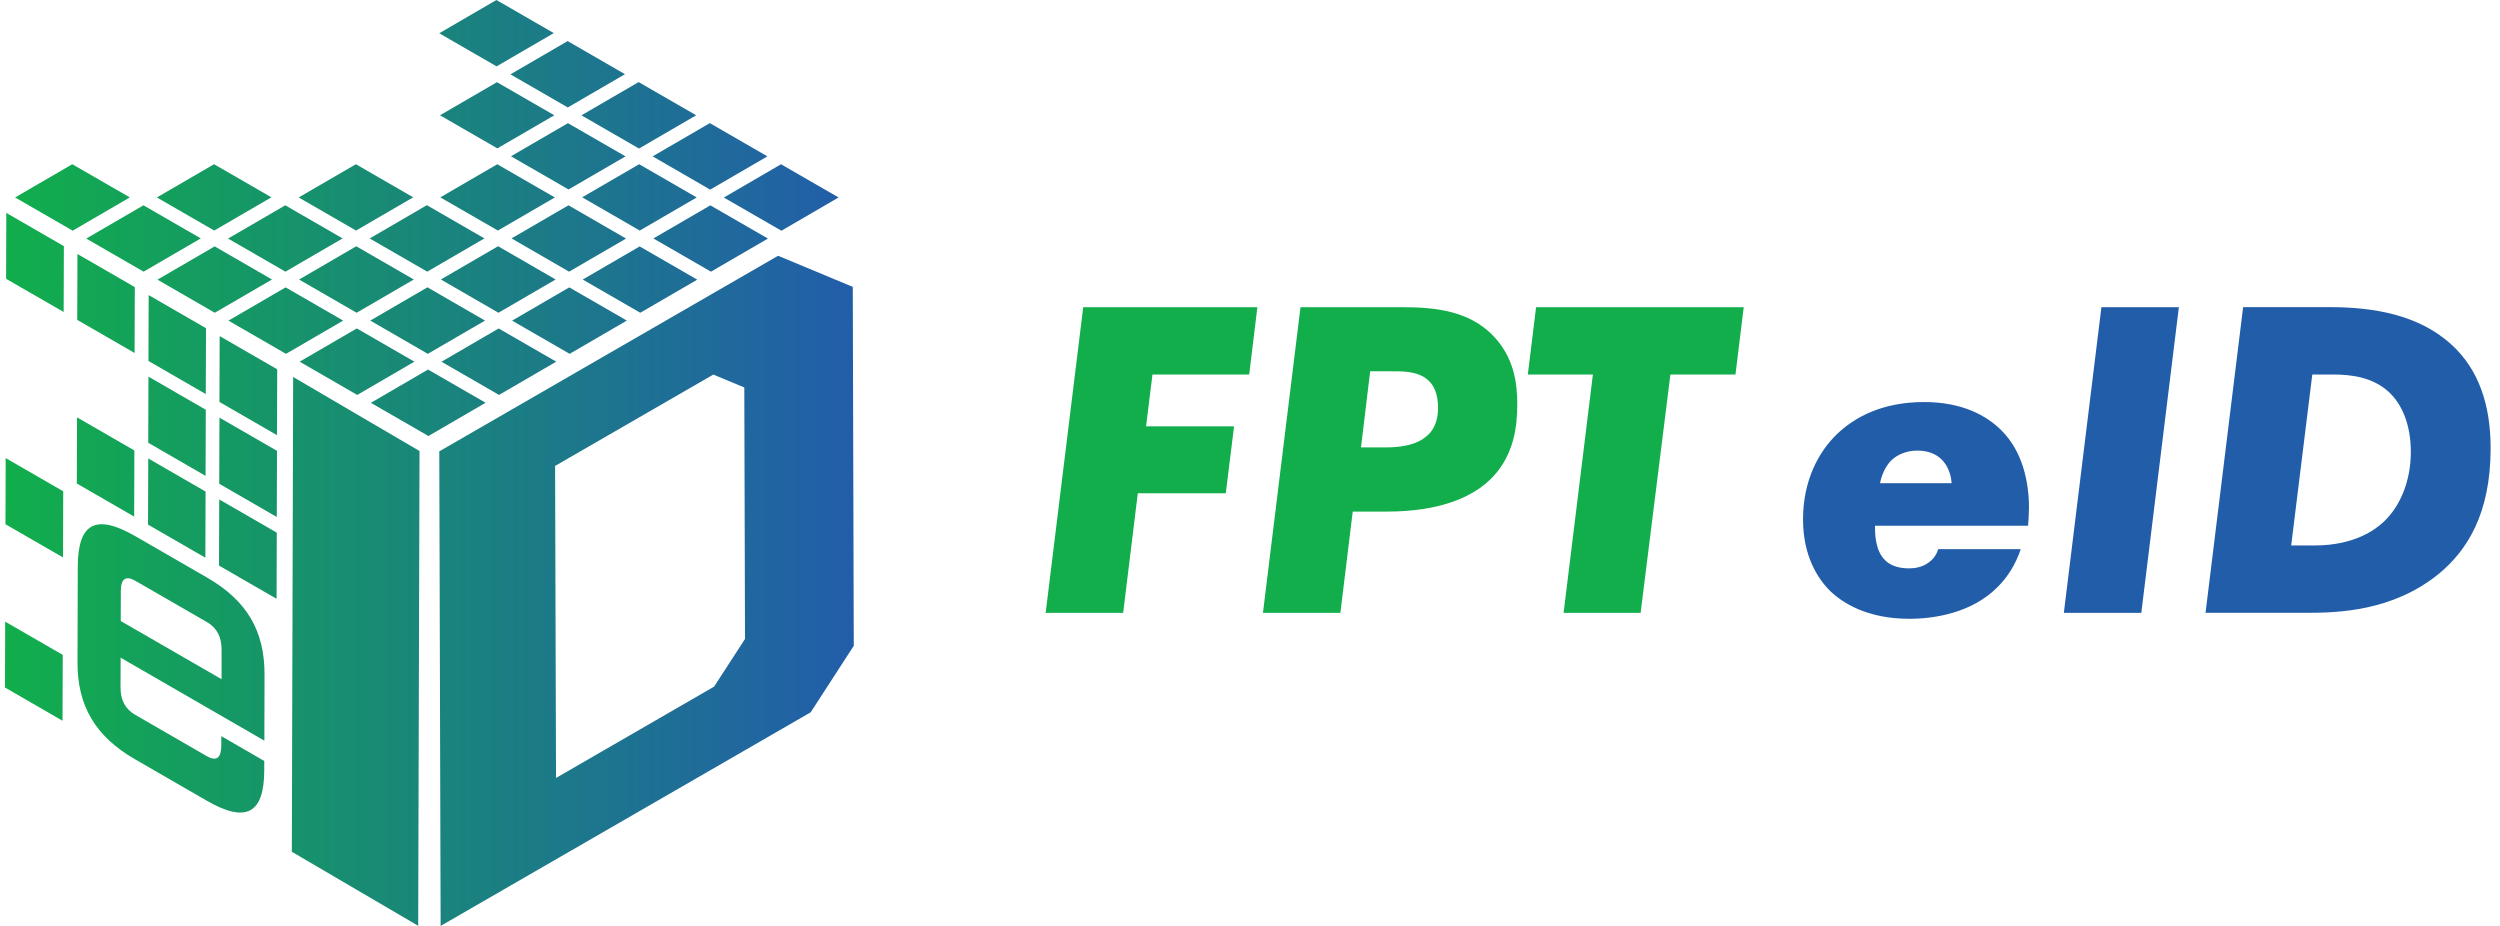
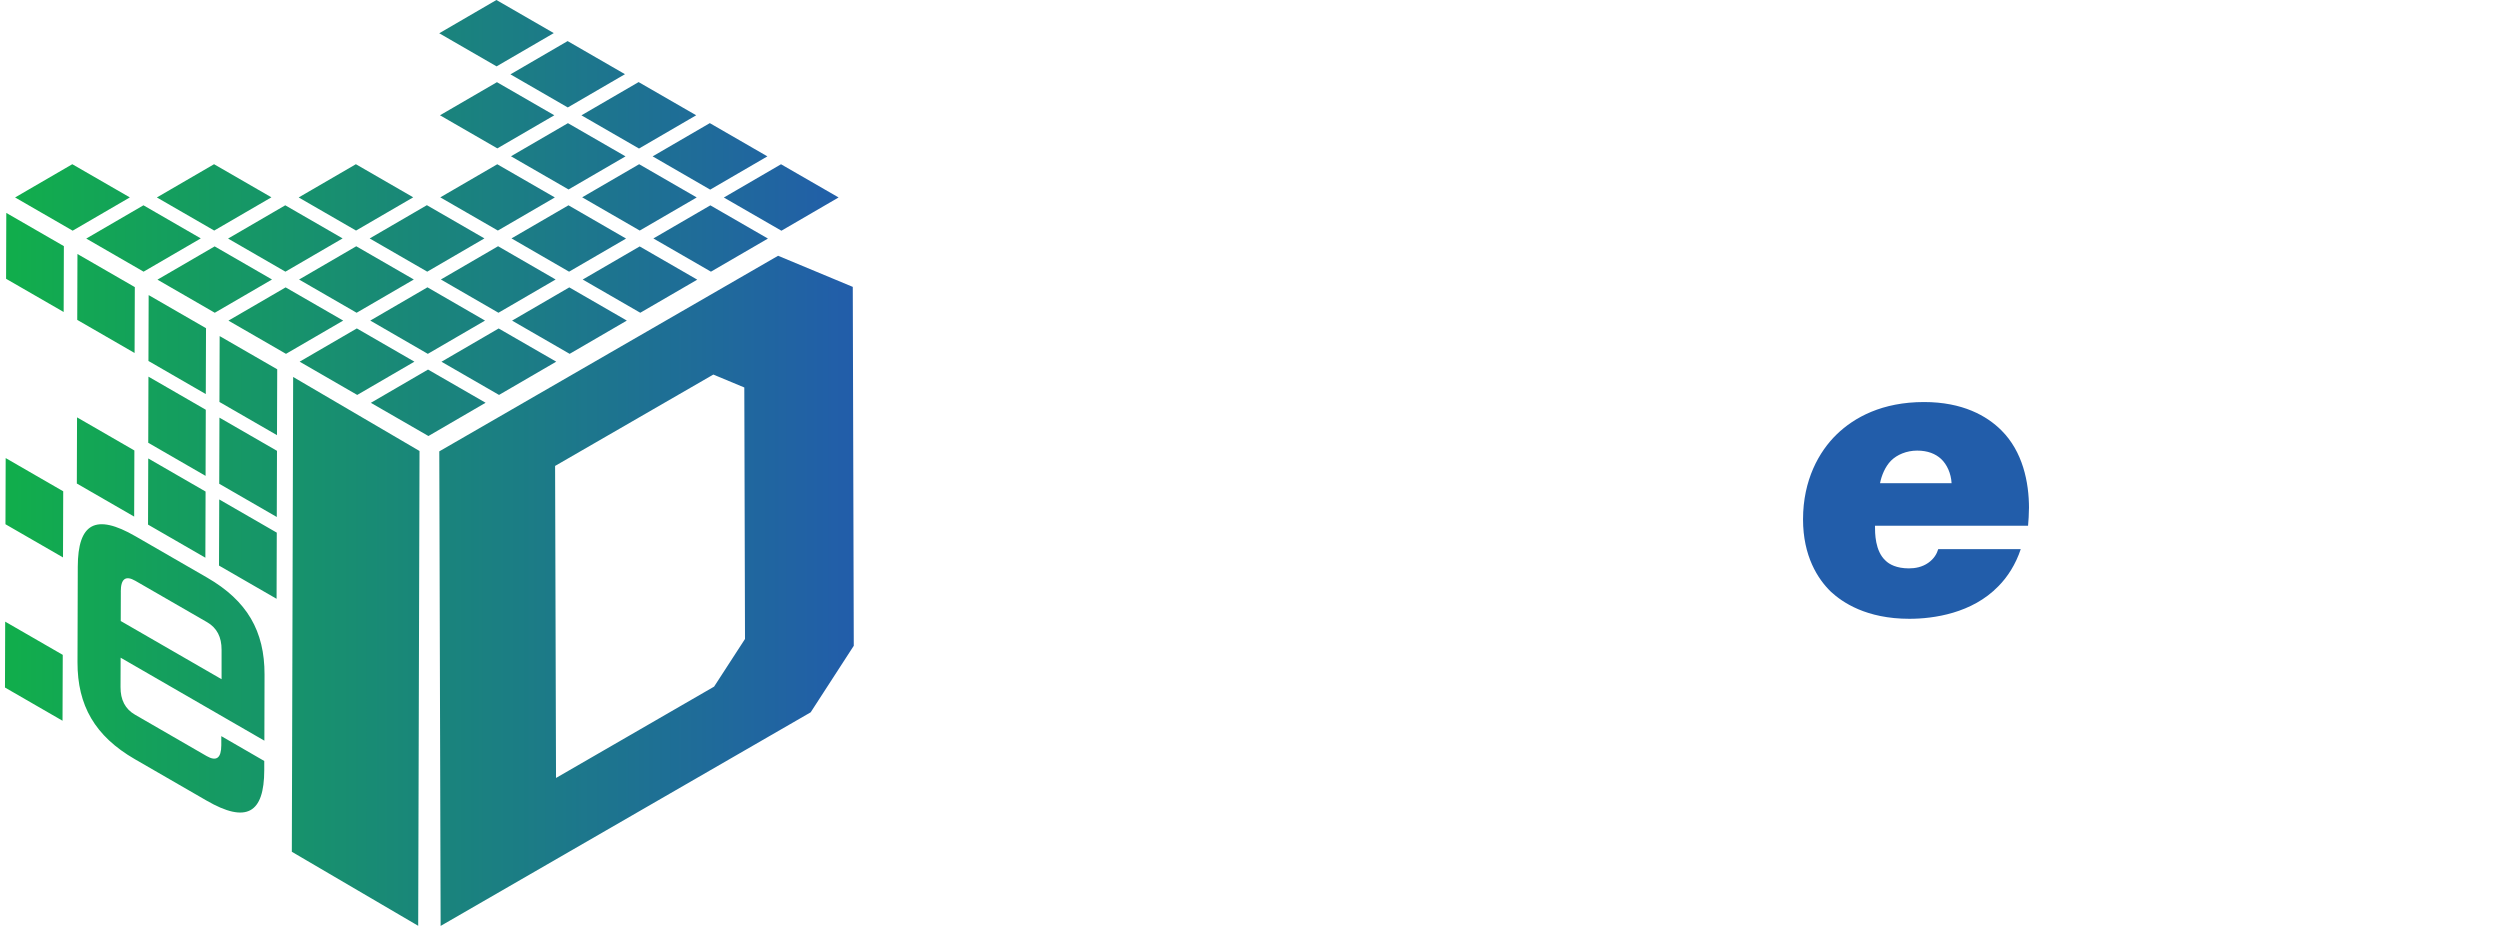
<svg xmlns="http://www.w3.org/2000/svg" width="108" height="40" viewBox="0 0 108 40" fill="none">
  <path d="M18.123 19.483L18.066 39.995L12.607 36.797L12.664 16.285L18.123 19.483ZM36.837 12.392L33.614 11.049L18.977 19.499L19.035 40L35.021 30.772L36.883 27.898L36.84 12.392H36.837ZM32.184 27.604L30.849 29.662L24.02 33.608L23.98 20.128L30.816 16.181L32.154 16.739L32.184 27.604ZM11.421 31.999L11.428 29.142C11.432 27.265 10.675 25.951 8.95 24.954L5.853 23.167C4.129 22.17 3.365 22.605 3.36 24.482L3.348 28.61C3.344 30.475 4.101 31.801 5.828 32.798L8.923 34.585C10.647 35.582 11.412 35.135 11.416 33.27V32.874L9.56 31.801V32.197C9.558 32.745 9.353 32.908 8.927 32.662L5.833 30.875C5.407 30.629 5.204 30.233 5.207 29.683L5.211 28.412L11.421 31.997V31.999ZM5.218 25.557C5.218 25.009 5.423 24.845 5.849 25.092L8.946 26.878C9.372 27.125 9.574 27.521 9.572 28.071V29.342L5.216 26.828L5.22 25.557H5.218ZM2.759 10.633L0.272 9.198L0.263 12.044L2.75 13.478L2.759 10.633ZM5.824 12.403L3.346 10.973L3.337 13.819L5.814 15.249L5.824 12.403ZM8.9 14.178L6.422 12.748L6.413 15.594L8.89 17.024L8.9 14.178ZM11.976 15.954L9.489 14.519L9.48 17.365L11.966 18.799L11.976 15.954ZM8.89 17.701L6.413 16.271L6.404 19.128L8.881 20.558L8.89 17.701ZM11.966 19.476L9.48 18.042L9.471 20.899L11.957 22.334L11.966 19.476ZM5.805 19.46L3.328 18.03L3.319 20.888L5.796 22.317L5.805 19.46ZM8.881 21.235L6.404 19.805L6.395 22.663L8.872 24.093L8.881 21.235ZM11.957 23.01L9.471 21.576L9.461 24.433L11.948 25.868L11.957 23.01ZM2.731 21.224L0.245 19.789L0.236 22.647L2.722 24.081L2.731 21.224ZM2.711 28.29L0.224 26.855L0.215 29.701L2.701 31.136L2.711 28.29ZM23.923 1.43L21.445 0L18.975 1.437L21.452 2.867L23.923 1.43ZM26.999 3.205L24.521 1.775L22.051 3.212L24.528 4.642L26.999 3.205ZM30.075 4.98L27.588 3.546L25.118 4.982L27.605 6.417L30.075 4.98ZM33.151 6.755L30.664 5.319L28.194 6.755L30.68 8.192L33.151 6.755ZM36.227 8.53L33.74 7.096L31.27 8.533L33.757 9.967L36.227 8.53ZM23.946 4.98L21.468 3.55L19.007 4.98L21.485 6.41L23.946 4.98ZM27.022 6.755L24.535 5.321L22.074 6.751L24.561 8.185L27.022 6.755ZM30.098 8.53L27.611 7.094L25.15 8.524L27.637 9.96L30.098 8.53ZM33.174 10.306L30.687 8.871L28.226 10.301L30.713 11.736L33.174 10.306ZM23.969 8.53L21.482 7.096L19.021 8.526L21.508 9.96L23.969 8.53ZM27.045 10.306L24.558 8.869L22.097 10.299L24.584 11.736L27.045 10.306ZM30.121 12.081L27.634 10.646L25.173 12.076L27.66 13.511L30.121 12.081ZM17.851 8.524L15.374 7.094L12.903 8.53L15.381 9.96L17.851 8.524ZM20.927 10.299L18.441 8.864L15.97 10.301L18.457 11.736L20.927 10.299ZM24.003 12.074L21.517 10.637L19.046 12.074L21.533 13.511L24.003 12.074ZM27.079 13.849L24.593 12.415L22.122 13.851L24.609 15.286L27.079 13.849ZM11.725 8.524L9.247 7.094L6.777 8.53L9.254 9.96L11.725 8.524ZM14.801 10.299L12.323 8.869L9.853 10.306L12.33 11.736L14.801 10.299ZM17.877 12.074L15.39 10.639L12.92 12.076L15.406 13.511L17.877 12.074ZM20.953 13.849L18.466 12.412L15.996 13.849L18.482 15.286L20.953 13.849ZM24.029 15.624L21.542 14.19L19.072 15.627L21.558 17.061L24.029 15.624ZM5.609 8.528L3.123 7.094L0.652 8.53L3.139 9.965L5.609 8.528ZM8.674 10.299L6.197 8.869L3.726 10.306L6.203 11.736L8.674 10.299ZM11.75 12.074L9.273 10.644L6.802 12.081L9.279 13.511L11.75 12.074ZM14.826 13.849L12.339 12.415L9.869 13.851L12.355 15.286L14.826 13.849ZM17.902 15.624L15.415 14.188L12.945 15.624L15.432 17.061L17.902 15.624ZM20.978 17.399L18.491 15.965L16.021 17.402L18.508 18.836L20.978 17.399Z" fill="url(#paint0_linear_1454_6058)" />
-   <path d="M54.319 13.27L53.965 16.18H49.786L49.51 18.418H53.311L52.954 21.308H49.153L48.52 26.477H45.172L46.795 13.27H54.319Z" fill="#11AE4B" />
-   <path d="M64.438 14.437C63.448 13.468 62.101 13.27 60.598 13.27H56.182L54.559 26.477H57.904L58.438 22.1H59.923C62.021 22.1 63.605 21.563 64.517 20.573C65.408 19.604 65.546 18.416 65.546 17.465C65.546 16.595 65.426 15.407 64.436 14.435L64.438 14.437ZM61.705 18.773C61.192 19.289 60.319 19.328 59.845 19.328H58.795L59.191 16.04H60.123C60.598 16.04 61.309 16.021 61.747 16.475C61.945 16.673 62.124 17.03 62.124 17.605C62.124 17.902 62.085 18.398 61.708 18.773H61.705Z" fill="#11AE4B" />
-   <path d="M72.161 16.18L70.874 26.477H67.547L68.813 16.18H66.002L66.359 13.27H75.329L74.972 16.18H72.161Z" fill="#11AE4B" />
  <path d="M87.653 21.962C87.653 20.813 87.377 19.507 86.465 18.596C85.832 17.962 84.782 17.368 83.119 17.368C81.319 17.368 80.11 18.022 79.337 18.773C78.584 19.507 77.891 20.732 77.891 22.436C77.891 24.02 78.524 25.01 79.097 25.565C79.592 26.021 80.624 26.732 82.484 26.732C83.534 26.732 85.196 26.495 86.327 25.328C86.723 24.932 87.08 24.377 87.296 23.723H83.732C83.672 23.921 83.552 24.14 83.297 24.317C83.039 24.497 82.742 24.554 82.466 24.554C81.929 24.554 81.614 24.377 81.455 24.218C80.999 23.801 80.999 23.03 80.999 22.712H87.612C87.632 22.475 87.651 22.217 87.651 21.959L87.653 21.962ZM81.218 20.873C81.278 20.555 81.436 20.159 81.692 19.901C81.95 19.643 82.364 19.466 82.822 19.466C83.281 19.466 83.615 19.606 83.852 19.823C84.109 20.06 84.287 20.456 84.308 20.873H81.218Z" fill="#225DAA" />
-   <path d="M94.127 13.27L92.504 26.477H89.158L90.781 13.27H94.127Z" fill="#225DAA" />
-   <path d="M105.93 14.912C104.505 13.585 102.504 13.268 100.644 13.268H96.903L95.279 26.474H99.635C100.982 26.474 103.377 26.415 105.378 24.771C106.545 23.799 107.595 22.236 107.595 19.364C107.595 17.444 107.058 15.959 105.93 14.909V14.912ZM102.96 22.556C102.624 22.873 101.712 23.564 99.99 23.564H98.979L99.891 16.18H100.803C101.537 16.18 102.486 16.279 103.197 16.933C103.773 17.467 104.148 18.358 104.148 19.526C104.148 20.774 103.692 21.881 102.96 22.556Z" fill="#225DAA" />
  <defs>
    <linearGradient id="paint0_linear_1454_6058" x1="36.883" y1="19.762" x2="0.215" y2="19.762" gradientUnits="userSpaceOnUse">
      <stop stop-color="#225DAA" />
      <stop offset="1" stop-color="#11AE4B" />
    </linearGradient>
  </defs>
</svg>